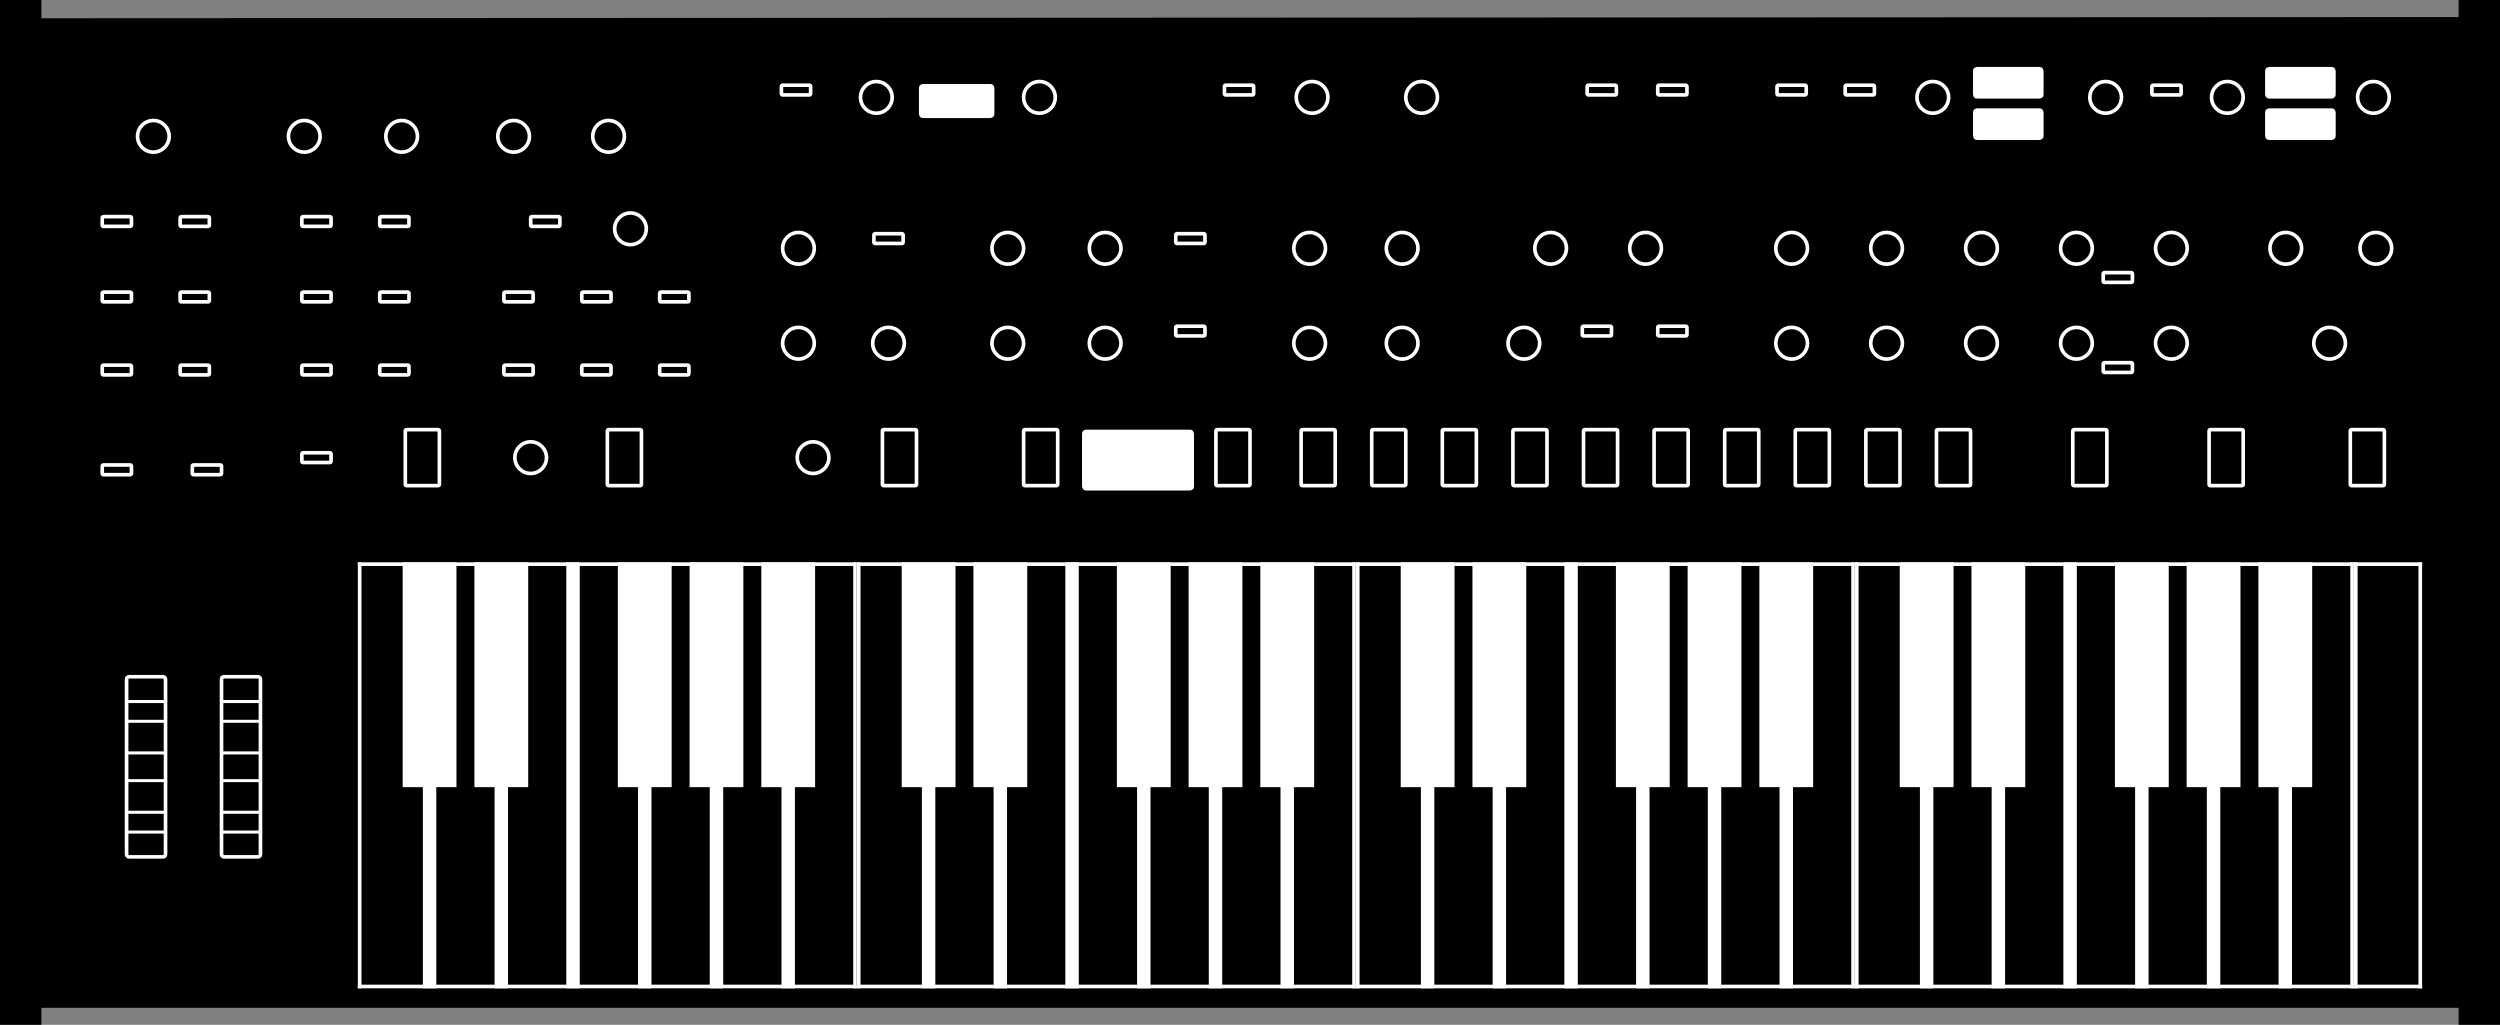
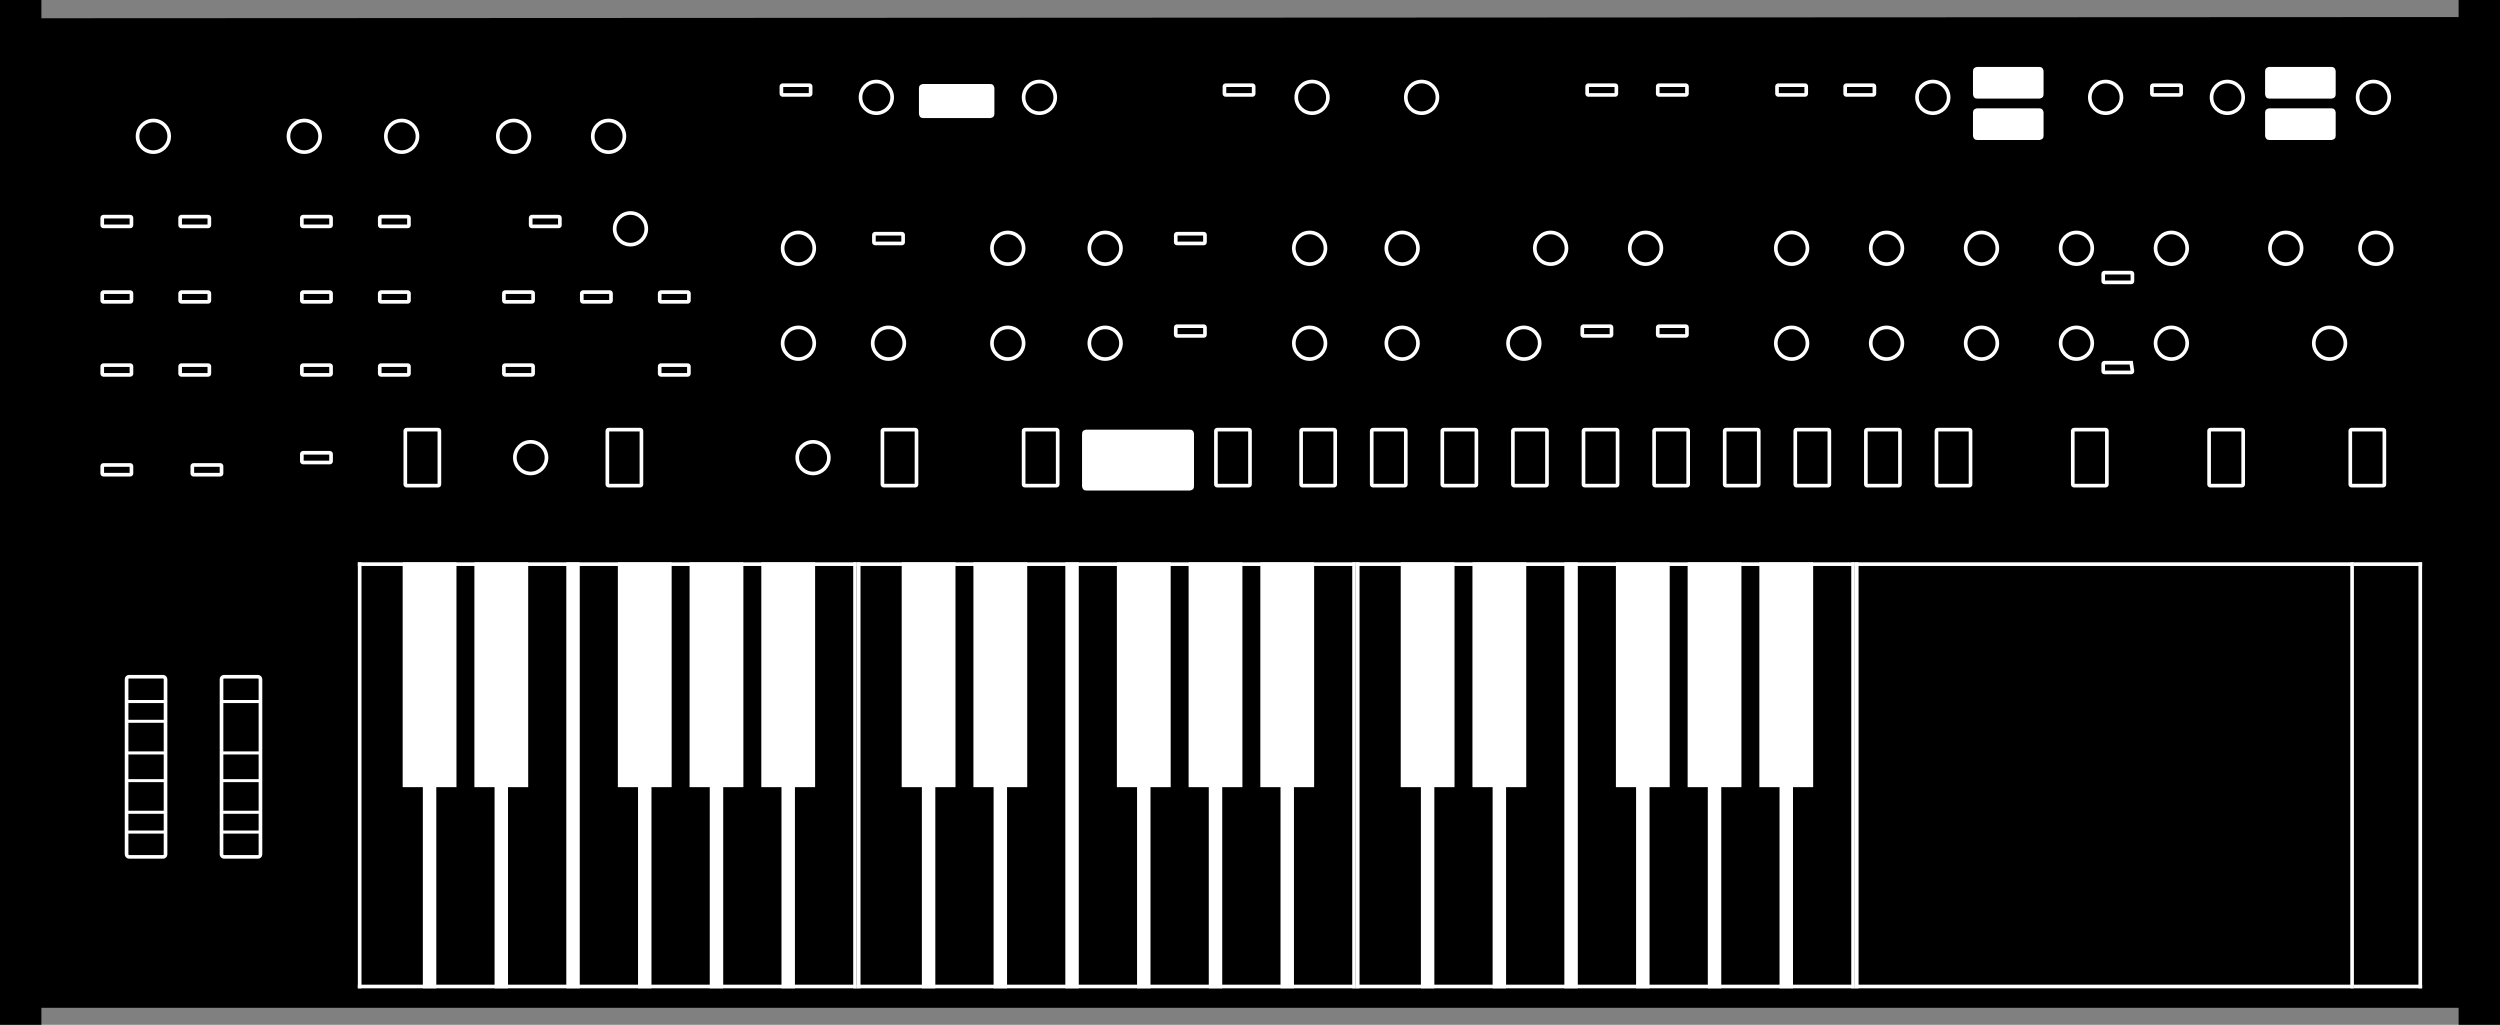
<svg xmlns="http://www.w3.org/2000/svg" xmlns:xlink="http://www.w3.org/1999/xlink" width="1027px" height="421px" viewBox="0 0 1027 421" version="1.1">
  <rect x="0" y="0" width="1027" height="421" fill="#808080" stroke="none" />
  <title>ob-6</title>
  <defs>
    <path d="M0,0 L205,0 L205,175 L0,175 L0,0 Z" id="path-1" />
    <path d="M0,0 L205,0 L205,175 L0,175 L0,0 Z" id="path-2" />
    <path d="M0,0 L205,0 L205,175 L0,175 L0,0 Z" id="path-3" />
    <path d="M0,0 L205,0 L205,175 L0,175 L0,0 Z" id="path-4" />
    <path d="M0,0 L28,0 L28,175 L0,175 L0,0 Z" id="path-5" />
  </defs>
  <g id="ob-6" stroke="none" fill="none">
    <path d="M1025,2 L1025,419 L1012,419 L1012,412 L15,412 L15,419 L2,419 L2,2 L15,2 L15,9.501 L1012,8.999 L1012,2 L1025,2 Z" id="Rectangle-2" stroke="#000000" stroke-width="4" fill="#000000" fill-rule="evenodd" />
    <circle id="Oval" stroke="#FFFFFF" stroke-width="1.5" fill="#000000" fill-rule="evenodd" cx="218" cy="188" r="6.5" />
    <circle id="Oval" stroke="#FFFFFF" stroke-width="1.5" fill="#000000" fill-rule="evenodd" cx="211" cy="56" r="6.5" />
    <circle id="Oval" stroke="#FFFFFF" stroke-width="1.5" fill="#000000" fill-rule="evenodd" cx="165" cy="56" r="6.5" />
    <circle id="Oval" stroke="#FFFFFF" stroke-width="1.5" fill="#000000" fill-rule="evenodd" cx="125" cy="56" r="6.5" />
    <circle id="Oval" stroke="#FFFFFF" stroke-width="1.5" fill="#000000" fill-rule="evenodd" cx="63" cy="56" r="6.5" />
    <circle id="Oval" stroke="#FFFFFF" stroke-width="1.5" fill="#000000" fill-rule="evenodd" cx="250" cy="56" r="6.5" />
    <circle id="Oval" stroke="#FFFFFF" stroke-width="1.5" fill="#000000" fill-rule="evenodd" cx="259" cy="94" r="6.5" />
    <circle id="Oval" stroke="#FFFFFF" stroke-width="1.5" fill="#000000" fill-rule="evenodd" cx="328" cy="102" r="6.5" />
    <circle id="Oval" stroke="#FFFFFF" stroke-width="1.5" fill="#000000" fill-rule="evenodd" cx="328" cy="141" r="6.5" />
    <circle id="Oval" stroke="#FFFFFF" stroke-width="1.5" fill="#000000" fill-rule="evenodd" cx="365" cy="141" r="6.5" />
    <circle id="Oval" stroke="#FFFFFF" stroke-width="1.5" fill="#000000" fill-rule="evenodd" cx="414" cy="141" r="6.5" />
    <circle id="Oval" stroke="#FFFFFF" stroke-width="1.5" fill="#000000" fill-rule="evenodd" cx="454" cy="141" r="6.5" />
    <circle id="Oval" stroke="#FFFFFF" stroke-width="1.5" fill="#000000" fill-rule="evenodd" cx="414" cy="102" r="6.5" />
    <circle id="Oval" stroke="#FFFFFF" stroke-width="1.5" fill="#000000" fill-rule="evenodd" cx="454" cy="102" r="6.5" />
    <circle id="Oval" stroke="#FFFFFF" stroke-width="1.5" fill="#000000" fill-rule="evenodd" cx="538" cy="102" r="6.5" />
    <circle id="Oval" stroke="#FFFFFF" stroke-width="1.5" fill="#000000" fill-rule="evenodd" cx="576" cy="102" r="6.5" />
    <circle id="Oval" stroke="#FFFFFF" stroke-width="1.5" fill="#000000" fill-rule="evenodd" cx="538" cy="141" r="6.5" />
    <circle id="Oval" stroke="#FFFFFF" stroke-width="1.5" fill="#000000" fill-rule="evenodd" cx="576" cy="141" r="6.5" />
    <circle id="Oval" stroke="#FFFFFF" stroke-width="1.5" fill="#000000" fill-rule="evenodd" cx="637" cy="102" r="6.5" />
    <circle id="Oval" stroke="#FFFFFF" stroke-width="1.5" fill="#000000" fill-rule="evenodd" cx="626" cy="141" r="6.5" />
    <path d="M124,92.5 L124,89.5 C124,89.224 124.224,89 124.5,89 L135.5,89 C135.776,89 136,89.224 136,89.5 L136,92.5 C136,92.776 135.776,93 135.5,93 L124.5,93 C124.224,93 124,92.776 124,92.5 Z" id="Path" stroke="#FFFFFF" stroke-width="1.5" fill="#000000" fill-rule="evenodd" stroke-linecap="round" />
    <path d="M156,92.5 L156,89.5 C156,89.224 156.224,89 156.5,89 L167.5,89 C167.776,89 168,89.224 168,89.5 L168,92.5 C168,92.776 167.776,93 167.5,93 L156.5,93 C156.224,93 156,92.776 156,92.5 Z" id="Path" stroke="#FFFFFF" stroke-width="1.5" fill="#000000" fill-rule="evenodd" stroke-linecap="round" />
    <path d="M156,123.5 L156,120.5 C156,120.224 156.224,120 156.5,120 L167.5,120 C167.776,120 168,120.224 168,120.5 L168,123.5 C168,123.776 167.776,124 167.5,124 L156.5,124 C156.224,124 156,123.776 156,123.5 Z" id="Path" stroke="#FFFFFF" stroke-width="1.5" fill="#000000" fill-rule="evenodd" stroke-linecap="round" />
    <path d="M124,123.5 L124,120.5 C124,120.224 124.224,120 124.5,120 L135.5,120 C135.776,120 136,120.224 136,120.5 L136,123.5 C136,123.776 135.776,124 135.5,124 L124.5,124 C124.224,124 124,123.776 124,123.5 Z" id="Path" stroke="#FFFFFF" stroke-width="1.5" fill="#000000" fill-rule="evenodd" stroke-linecap="round" />
    <path d="M156,153.5 L156,150.5 C156,150.224 156.224,150 156.5,150 L167.5,150 C167.776,150 168,150.224 168,150.5 L168,153.5 C168,153.776 167.776,154 167.5,154 L156.5,154 C156.224,154 156,153.776 156,153.5 Z" id="Path" stroke="#FFFFFF" stroke-width="1.5" fill="#000000" fill-rule="evenodd" stroke-linecap="round" />
    <path d="M124,153.5 L124,150.5 C124,150.224 124.224,150 124.5,150 L135.5,150 C135.776,150 136,150.224 136,150.5 L136,153.5 C136,153.776 135.776,154 135.5,154 L124.5,154 C124.224,154 124,153.776 124,153.5 Z" id="Path" stroke="#FFFFFF" stroke-width="1.5" fill="#000000" fill-rule="evenodd" stroke-linecap="round" />
    <path d="M239,123.5 L239,120.5 C239,120.224 239.224,120 239.5,120 L250.5,120 C250.776,120 251,120.224 251,120.5 L251,123.5 C251,123.776 250.776,124 250.5,124 L239.5,124 C239.224,124 239,123.776 239,123.5 Z" id="Path" stroke="#FFFFFF" stroke-width="1.5" fill="#000000" fill-rule="evenodd" stroke-linecap="round" />
    <path d="M207,123.5 L207,120.5 C207,120.224 207.224,120 207.5,120 L218.5,120 C218.776,120 219,120.224 219,120.5 L219,123.5 C219,123.776 218.776,124 218.5,124 L207.5,124 C207.224,124 207,123.776 207,123.5 Z" id="Path" stroke="#FFFFFF" stroke-width="1.5" fill="#000000" fill-rule="evenodd" stroke-linecap="round" />
    <path d="M218,92.5 L218,89.5 C218,89.224 218.224,89 218.5,89 L229.5,89 C229.776,89 230,89.224 230,89.5 L230,92.5 C230,92.776 229.776,93 229.5,93 L218.5,93 C218.224,93 218,92.776 218,92.5 Z" id="Path" stroke="#FFFFFF" stroke-width="1.5" fill="#000000" fill-rule="evenodd" stroke-linecap="round" />
-     <path d="M239,153.5 L239,150.5 C239,150.224 239.224,150 239.5,150 L250.5,150 C250.776,150 251,150.224 251,150.5 L251,153.5 C251,153.776 250.776,154 250.5,154 L239.5,154 C239.224,154 239,153.776 239,153.5 Z" id="Path" stroke="#FFFFFF" stroke-width="1.5" fill="#000000" fill-rule="evenodd" stroke-linecap="round" />
    <path d="M271,123.5 L271,120.5 C271,120.224 271.224,120 271.5,120 L282.5,120 C282.776,120 283,120.224 283,120.5 L283,123.5 C283,123.776 282.776,124 282.5,124 L271.5,124 C271.224,124 271,123.776 271,123.5 Z" id="Path" stroke="#FFFFFF" stroke-width="1.5" fill="#000000" fill-rule="evenodd" stroke-linecap="round" />
    <path d="M359,99.5 L359,96.5 C359,96.224 359.224,96 359.5,96 L370.5,96 C370.776,96 371,96.224 371,96.5 L371,99.5 C371,99.776 370.776,100 370.5,100 L359.5,100 C359.224,100 359,99.776 359,99.5 Z" id="Path" stroke="#FFFFFF" stroke-width="1.5" fill="#000000" fill-rule="evenodd" stroke-linecap="round" />
    <path d="M483,99.5 L483,96.5 C483,96.224 483.224,96 483.5,96 L494.5,96 C494.776,96 495,96.224 495,96.5 L495,99.5 C495,99.776 494.776,100 494.5,100 L483.5,100 C483.224,100 483,99.776 483,99.5 Z" id="Path" stroke="#FFFFFF" stroke-width="1.5" fill="#000000" fill-rule="evenodd" stroke-linecap="round" />
    <path d="M503,38.5 L503,35.5 C503,35.224 503.224,35 503.5,35 L514.5,35 C514.776,35 515,35.224 515,35.5 L515,38.5 C515,38.776 514.776,39 514.5,39 L503.5,39 C503.224,39 503,38.776 503,38.5 Z" id="Path" stroke="#FFFFFF" stroke-width="1.5" fill="#000000" fill-rule="evenodd" stroke-linecap="round" />
    <path d="M652,38.5 L652,35.5 C652,35.224 652.224,35 652.5,35 L663.5,35 C663.776,35 664,35.224 664,35.5 L664,38.5 C664,38.776 663.776,39 663.5,39 L652.5,39 C652.224,39 652,38.776 652,38.5 Z" id="Path" stroke="#FFFFFF" stroke-width="1.5" fill="#000000" fill-rule="evenodd" stroke-linecap="round" />
    <path d="M681,38.5 L681,35.5 C681,35.224 681.224,35 681.5,35 L692.5,35 C692.776,35 693,35.224 693,35.5 L693,38.5 C693,38.776 692.776,39 692.5,39 L681.5,39 C681.224,39 681,38.776 681,38.5 Z" id="Path" stroke="#FFFFFF" stroke-width="1.5" fill="#000000" fill-rule="evenodd" stroke-linecap="round" />
    <path d="M730,38.5 L730,35.5 C730,35.224 730.224,35 730.5,35 L741.5,35 C741.776,35 742,35.224 742,35.5 L742,38.5 C742,38.776 741.776,39 741.5,39 L730.5,39 C730.224,39 730,38.776 730,38.5 Z" id="Path" stroke="#FFFFFF" stroke-width="1.5" fill="#000000" fill-rule="evenodd" stroke-linecap="round" />
    <path d="M758,38.5 L758,35.5 C758,35.224 758.224,35 758.5,35 L769.5,35 C769.776,35 770,35.224 770,35.5 L770,38.5 C770,38.776 769.776,39 769.5,39 L758.5,39 C758.224,39 758,38.776 758,38.5 Z" id="Path" stroke="#FFFFFF" stroke-width="1.5" fill="#000000" fill-rule="evenodd" stroke-linecap="round" />
    <path d="M884,38.5 L884,35.5 C884,35.224 884.224,35 884.5,35 L895.5,35 C895.776,35 896,35.224 896,35.5 L896,38.5 C896,38.776 895.776,39 895.5,39 L884.5,39 C884.224,39 884,38.776 884,38.5 Z" id="Path" stroke="#FFFFFF" stroke-width="1.5" fill="#000000" fill-rule="evenodd" stroke-linecap="round" />
    <path d="M864,115.5 L864,112.5 C864,112.224 864.224,112 864.5,112 L875.5,112 C875.776,112 876,112.224 876,112.5 L876,115.5 C876,115.776 875.776,116 875.5,116 L864.5,116 C864.224,116 864,115.776 864,115.5 Z" id="Path" stroke="#FFFFFF" stroke-width="1.5" fill="#000000" fill-rule="evenodd" stroke-linecap="round" />
-     <path d="M864,152.5 L864,149.5 C864,149.224 864.224,149 864.5,149 L875.5,149 C875.776,149 876,149.224 876,149.5 L876,152.5 C876,152.776 875.776,153 875.5,153 L864.5,153 C864.224,153 864,152.776 864,152.5 Z" id="Path" stroke="#FFFFFF" stroke-width="1.5" fill="#000000" fill-rule="evenodd" stroke-linecap="round" />
+     <path d="M864,152.5 L864,149.5 C864,149.224 864.224,149 864.5,149 L875.5,149 L876,152.5 C876,152.776 875.776,153 875.5,153 L864.5,153 C864.224,153 864,152.776 864,152.5 Z" id="Path" stroke="#FFFFFF" stroke-width="1.5" fill="#000000" fill-rule="evenodd" stroke-linecap="round" />
    <path d="M681,137.5 L681,134.5 C681,134.224 681.224,134 681.5,134 L692.5,134 C692.776,134 693,134.224 693,134.5 L693,137.5 C693,137.776 692.776,138 692.5,138 L681.5,138 C681.224,138 681,137.776 681,137.5 Z" id="Path" stroke="#FFFFFF" stroke-width="1.5" fill="#000000" fill-rule="evenodd" stroke-linecap="round" />
    <path d="M650,137.5 L650,134.5 C650,134.224 650.224,134 650.5,134 L661.5,134 C661.776,134 662,134.224 662,134.5 L662,137.5 C662,137.776 661.776,138 661.5,138 L650.5,138 C650.224,138 650,137.776 650,137.5 Z" id="Path" stroke="#FFFFFF" stroke-width="1.5" fill="#000000" fill-rule="evenodd" stroke-linecap="round" />
    <path d="M483,137.5 L483,134.5 C483,134.224 483.224,134 483.5,134 L494.5,134 C494.776,134 495,134.224 495,134.5 L495,137.5 C495,137.776 494.776,138 494.5,138 L483.5,138 C483.224,138 483,137.776 483,137.5 Z" id="Path" stroke="#FFFFFF" stroke-width="1.5" fill="#000000" fill-rule="evenodd" stroke-linecap="round" />
    <path d="M321,38.5 L321,35.5 C321,35.224 321.224,35 321.5,35 L332.5,35 C332.776,35 333,35.224 333,35.5 L333,38.5 C333,38.776 332.776,39 332.5,39 L321.5,39 C321.224,39 321,38.776 321,38.5 Z" id="Path" stroke="#FFFFFF" stroke-width="1.5" fill="#000000" fill-rule="evenodd" stroke-linecap="round" />
    <rect id="Rectangle" stroke="#FFFFFF" stroke-width="3" fill="#FFFFFF" fill-rule="evenodd" x="379" y="36" width="28" height="11" rx="0.1" />
    <path d="M271,153.5 L271,150.5 C271,150.224 271.224,150 271.5,150 L282.5,150 C282.776,150 283,150.224 283,150.5 L283,153.5 C283,153.776 282.776,154 282.5,154 L271.5,154 C271.224,154 271,153.776 271,153.5 Z" id="Path" stroke="#FFFFFF" stroke-width="1.5" fill="#000000" fill-rule="evenodd" stroke-linecap="round" />
    <path d="M207,153.5 L207,150.5 C207,150.224 207.224,150 207.5,150 L218.5,150 C218.776,150 219,150.224 219,150.5 L219,153.5 C219,153.776 218.776,154 218.5,154 L207.5,154 C207.224,154 207,153.776 207,153.5 Z" id="Path" stroke="#FFFFFF" stroke-width="1.5" fill="#000000" fill-rule="evenodd" stroke-linecap="round" />
    <path d="M124,189.5 L124,186.5 C124,186.224 124.224,186 124.5,186 L135.5,186 C135.776,186 136,186.224 136,186.5 L136,189.5 C136,189.776 135.776,190 135.5,190 L124.5,190 C124.224,190 124,189.776 124,189.5 Z" id="Path" stroke="#FFFFFF" stroke-width="1.5" fill="#000000" fill-rule="evenodd" stroke-linecap="round" />
    <path d="M42,92.5 L42,89.5 C42,89.224 42.224,89 42.5,89 L53.5,89 C53.776,89 54,89.224 54,89.5 L54,92.5 C54,92.776 53.776,93 53.5,93 L42.5,93 C42.224,93 42,92.776 42,92.5 Z" id="Path" stroke="#FFFFFF" stroke-width="1.5" fill="#000000" fill-rule="evenodd" stroke-linecap="round" />
    <path d="M74,92.5 L74,89.5 C74,89.224 74.224,89 74.5,89 L85.5,89 C85.776,89 86,89.224 86,89.5 L86,92.5 C86,92.776 85.776,93 85.5,93 L74.5,93 C74.224,93 74,92.776 74,92.5 Z" id="Path" stroke="#FFFFFF" stroke-width="1.5" fill="#000000" fill-rule="evenodd" stroke-linecap="round" />
    <path d="M74,123.5 L74,120.5 C74,120.224 74.224,120 74.5,120 L85.5,120 C85.776,120 86,120.224 86,120.5 L86,123.5 C86,123.776 85.776,124 85.5,124 L74.5,124 C74.224,124 74,123.776 74,123.5 Z" id="Path" stroke="#FFFFFF" stroke-width="1.5" fill="#000000" fill-rule="evenodd" stroke-linecap="round" />
    <path d="M42,123.5 L42,120.5 C42,120.224 42.224,120 42.5,120 L53.5,120 C53.776,120 54,120.224 54,120.5 L54,123.5 C54,123.776 53.776,124 53.5,124 L42.5,124 C42.224,124 42,123.776 42,123.5 Z" id="Path" stroke="#FFFFFF" stroke-width="1.5" fill="#000000" fill-rule="evenodd" stroke-linecap="round" />
    <path d="M74,153.5 L74,150.5 C74,150.224 74.224,150 74.5,150 L85.5,150 C85.776,150 86,150.224 86,150.5 L86,153.5 C86,153.776 85.776,154 85.5,154 L74.5,154 C74.224,154 74,153.776 74,153.5 Z" id="Path" stroke="#FFFFFF" stroke-width="1.5" fill="#000000" fill-rule="evenodd" stroke-linecap="round" />
    <path d="M42,153.5 L42,150.5 C42,150.224 42.224,150 42.5,150 L53.5,150 C53.776,150 54,150.224 54,150.5 L54,153.5 C54,153.776 53.776,154 53.5,154 L42.5,154 C42.224,154 42,153.776 42,153.5 Z" id="Path" stroke="#FFFFFF" stroke-width="1.5" fill="#000000" fill-rule="evenodd" stroke-linecap="round" />
    <path d="M79,194.5 L79,191.5 C79,191.224 79.224,191 79.5,191 L90.5,191 C90.776,191 91,191.224 91,191.5 L91,194.5 C91,194.776 90.776,195 90.5,195 L79.5,195 C79.224,195 79,194.776 79,194.5 Z" id="Path" stroke="#FFFFFF" stroke-width="1.5" fill="#000000" fill-rule="evenodd" stroke-linecap="round" />
    <path d="M42,194.5 L42,191.5 C42,191.224 42.224,191 42.5,191 L53.5,191 C53.776,191 54,191.224 54,191.5 L54,194.5 C54,194.776 53.776,195 53.5,195 L42.5,195 C42.224,195 42,194.776 42,194.5 Z" id="Path" stroke="#FFFFFF" stroke-width="1.5" fill="#000000" fill-rule="evenodd" stroke-linecap="round" />
    <circle id="Oval" stroke="#FFFFFF" stroke-width="1.5" fill="#000000" fill-rule="evenodd" cx="676" cy="102" r="6.5" />
    <circle id="Oval" stroke="#FFFFFF" stroke-width="1.5" fill="#000000" fill-rule="evenodd" cx="736" cy="102" r="6.5" />
    <circle id="Oval" stroke="#FFFFFF" stroke-width="1.5" fill="#000000" fill-rule="evenodd" cx="775" cy="102" r="6.5" />
    <circle id="Oval" stroke="#FFFFFF" stroke-width="1.5" fill="#000000" fill-rule="evenodd" cx="814" cy="102" r="6.5" />
    <circle id="Oval" stroke="#FFFFFF" stroke-width="1.5" fill="#000000" fill-rule="evenodd" cx="853" cy="102" r="6.5" />
    <circle id="Oval" stroke="#FFFFFF" stroke-width="1.5" fill="#000000" fill-rule="evenodd" cx="892" cy="102" r="6.5" />
    <circle id="Oval" stroke="#FFFFFF" stroke-width="1.5" fill="#000000" fill-rule="evenodd" cx="736" cy="141" r="6.5" />
    <circle id="Oval" stroke="#FFFFFF" stroke-width="1.5" fill="#000000" fill-rule="evenodd" cx="775" cy="141" r="6.5" />
    <circle id="Oval" stroke="#FFFFFF" stroke-width="1.5" fill="#000000" fill-rule="evenodd" cx="814" cy="141" r="6.5" />
    <circle id="Oval" stroke="#FFFFFF" stroke-width="1.5" fill="#000000" fill-rule="evenodd" cx="853" cy="141" r="6.5" />
    <circle id="Oval" stroke="#FFFFFF" stroke-width="1.5" fill="#000000" fill-rule="evenodd" cx="892" cy="141" r="6.5" />
    <circle id="Oval" stroke="#FFFFFF" stroke-width="1.5" fill="#000000" fill-rule="evenodd" cx="939" cy="102" r="6.5" />
    <circle id="Oval" stroke="#FFFFFF" stroke-width="1.5" fill="#000000" fill-rule="evenodd" cx="976" cy="102" r="6.5" />
    <circle id="Oval" stroke="#FFFFFF" stroke-width="1.5" fill="#000000" fill-rule="evenodd" cx="957" cy="141" r="6.5" />
    <rect id="Rectangle-2" stroke="#FFFFFF" stroke-width="1.5" fill="#000000" fill-rule="evenodd" stroke-linecap="round" x="52" y="278" width="16" height="74" rx="1" />
    <line x1="52" y1="288.187" x2="68" y2="288.187" id="Line-Copy-3" stroke="#FFFFFF" stroke-width="1.25" stroke-linecap="round" transform="translate(60, 288.187) scale(1, -1) translate(-60, -288.187)" />
    <line x1="52" y1="341.812" x2="68" y2="341.812" id="Line-Copy-8" stroke="#FFFFFF" stroke-width="1.25" stroke-linecap="round" transform="translate(60, 341.812) scale(1, -1) translate(-60, -341.812)" />
    <line x1="52" y1="296.312" x2="68" y2="296.312" id="Line-Copy-4" stroke="#FFFFFF" stroke-width="1.25" stroke-linecap="round" transform="translate(60, 296.312) scale(1, -1) translate(-60, -296.312)" />
    <line x1="52" y1="333.687" x2="68" y2="333.687" id="Line-Copy-7" stroke="#FFFFFF" stroke-width="1.25" stroke-linecap="round" transform="translate(60, 333.687) scale(1, -1) translate(-60, -333.687)" />
    <line x1="52" y1="309.312" x2="68" y2="309.312" id="Line-Copy-5" stroke="#FFFFFF" stroke-width="1.25" stroke-linecap="round" transform="translate(60, 309.312) scale(1, -1) translate(-60, -309.312)" />
    <line x1="52" y1="320.687" x2="68" y2="320.687" id="Line-Copy-6" stroke="#FFFFFF" stroke-width="1.25" stroke-linecap="round" transform="translate(60, 320.687) scale(1, -1) translate(-60, -320.687)" />
    <rect id="Rectangle-2" stroke="#FFFFFF" stroke-width="1.5" fill="#000000" fill-rule="evenodd" stroke-linecap="round" x="91" y="278" width="16" height="74" rx="1" />
    <line x1="91" y1="288.187" x2="107" y2="288.187" id="Line-Copy-3" stroke="#FFFFFF" stroke-width="1.25" stroke-linecap="round" transform="translate(99, 288.187) scale(1, -1) translate(-99, -288.187)" />
    <line x1="91" y1="341.812" x2="107" y2="341.812" id="Line-Copy-8" stroke="#FFFFFF" stroke-width="1.25" stroke-linecap="round" transform="translate(99, 341.812) scale(1, -1) translate(-99, -341.812)" />
-     <line x1="91" y1="296.312" x2="107" y2="296.312" id="Line-Copy-4" stroke="#FFFFFF" stroke-width="1.25" stroke-linecap="round" transform="translate(99, 296.312) scale(1, -1) translate(-99, -296.312)" />
    <line x1="91" y1="333.687" x2="107" y2="333.687" id="Line-Copy-7" stroke="#FFFFFF" stroke-width="1.25" stroke-linecap="round" transform="translate(99, 333.687) scale(1, -1) translate(-99, -333.687)" />
    <line x1="91" y1="309.312" x2="107" y2="309.312" id="Line-Copy-5" stroke="#FFFFFF" stroke-width="1.25" stroke-linecap="round" transform="translate(99, 309.312) scale(1, -1) translate(-99, -309.312)" />
    <line x1="91" y1="320.687" x2="107" y2="320.687" id="Line-Copy-6" stroke="#FFFFFF" stroke-width="1.25" stroke-linecap="round" transform="translate(99, 320.687) scale(1, -1) translate(-99, -320.687)" />
    <circle id="Oval" stroke="#FFFFFF" stroke-width="1.5" fill="#000000" fill-rule="evenodd" cx="360" cy="40" r="6.5" />
    <circle id="Oval" stroke="#FFFFFF" stroke-width="1.5" fill="#000000" fill-rule="evenodd" cx="427" cy="40" r="6.5" />
    <circle id="Oval" stroke="#FFFFFF" stroke-width="1.5" fill="#000000" fill-rule="evenodd" cx="539" cy="40" r="6.5" />
    <circle id="Oval" stroke="#FFFFFF" stroke-width="1.5" fill="#000000" fill-rule="evenodd" cx="584" cy="40" r="6.5" />
    <circle id="Oval" stroke="#FFFFFF" stroke-width="1.5" fill="#000000" fill-rule="evenodd" cx="794" cy="40" r="6.5" />
    <circle id="Oval" stroke="#FFFFFF" stroke-width="1.5" fill="#000000" fill-rule="evenodd" cx="865" cy="40" r="6.5" />
    <circle id="Oval" stroke="#FFFFFF" stroke-width="1.5" fill="#000000" fill-rule="evenodd" cx="915" cy="40" r="6.5" />
    <circle id="Oval" stroke="#FFFFFF" stroke-width="1.5" fill="#000000" fill-rule="evenodd" cx="975" cy="40" r="6.5" />
    <circle id="Oval" stroke="#FFFFFF" stroke-width="1.5" fill="#000000" fill-rule="evenodd" cx="334" cy="188" r="6.5" />
    <path d="M362.5,199 L362.5,177 C362.5,176.724 362.724,176.5 363,176.5 L376,176.5 C376.276,176.5 376.5,176.724 376.5,177 L376.5,199 C376.5,199.276 376.276,199.5 376,199.5 L363,199.5 C362.724,199.5 362.5,199.276 362.5,199 Z" id="Path" stroke="#FFFFFF" stroke-width="1.5" fill="#000000" fill-rule="evenodd" stroke-linecap="round" />
    <path d="M166.5,199 L166.5,177 C166.5,176.724 166.724,176.5 167,176.5 L180,176.5 C180.276,176.5 180.5,176.724 180.5,177 L180.5,199 C180.5,199.276 180.276,199.5 180,199.5 L167,199.5 C166.724,199.5 166.5,199.276 166.5,199 Z" id="Path" stroke="#FFFFFF" stroke-width="1.5" fill="#000000" fill-rule="evenodd" stroke-linecap="round" />
    <path d="M249.5,199 L249.5,177 C249.5,176.724 249.724,176.5 250,176.5 L263,176.5 C263.276,176.5 263.5,176.724 263.5,177 L263.5,199 C263.5,199.276 263.276,199.5 263,199.5 L250,199.5 C249.724,199.5 249.5,199.276 249.5,199 Z" id="Path" stroke="#FFFFFF" stroke-width="1.5" fill="#000000" fill-rule="evenodd" stroke-linecap="round" />
    <path d="M420.5,199 L420.5,177 C420.5,176.724 420.724,176.5 421,176.5 L434,176.5 C434.276,176.5 434.5,176.724 434.5,177 L434.5,199 C434.5,199.276 434.276,199.5 434,199.5 L421,199.5 C420.724,199.5 420.5,199.276 420.5,199 Z" id="Path" stroke="#FFFFFF" stroke-width="1.5" fill="#000000" fill-rule="evenodd" stroke-linecap="round" />
    <path d="M499.5,199 L499.5,177 C499.5,176.724 499.724,176.5 500,176.5 L513,176.5 C513.276,176.5 513.5,176.724 513.5,177 L513.5,199 C513.5,199.276 513.276,199.5 513,199.5 L500,199.5 C499.724,199.5 499.5,199.276 499.5,199 Z" id="Path" stroke="#FFFFFF" stroke-width="1.5" fill="#000000" fill-rule="evenodd" stroke-linecap="round" />
    <path d="M795.5,199 L795.5,177 C795.5,176.724 795.724,176.5 796,176.5 L809,176.5 C809.276,176.5 809.5,176.724 809.5,177 L809.5,199 C809.5,199.276 809.276,199.5 809,199.5 L796,199.5 C795.724,199.5 795.5,199.276 795.5,199 Z" id="Path" stroke="#FFFFFF" stroke-width="1.5" fill="#000000" fill-rule="evenodd" stroke-linecap="round" />
    <path d="M851.5,199 L851.5,177 C851.5,176.724 851.724,176.5 852,176.5 L865,176.5 C865.276,176.5 865.5,176.724 865.5,177 L865.5,199 C865.5,199.276 865.276,199.5 865,199.5 L852,199.5 C851.724,199.5 851.5,199.276 851.5,199 Z" id="Path" stroke="#FFFFFF" stroke-width="1.5" fill="#000000" fill-rule="evenodd" stroke-linecap="round" />
    <path d="M907.5,199 L907.5,177 C907.5,176.724 907.724,176.5 908,176.5 L921,176.5 C921.276,176.5 921.5,176.724 921.5,177 L921.5,199 C921.5,199.276 921.276,199.5 921,199.5 L908,199.5 C907.724,199.5 907.5,199.276 907.5,199 Z" id="Path" stroke="#FFFFFF" stroke-width="1.5" fill="#000000" fill-rule="evenodd" stroke-linecap="round" />
    <path d="M965.5,199 L965.5,177 C965.5,176.724 965.724,176.5 966,176.5 L979,176.5 C979.276,176.5 979.5,176.724 979.5,177 L979.5,199 C979.5,199.276 979.276,199.5 979,199.5 L966,199.5 C965.724,199.5 965.5,199.276 965.5,199 Z" id="Path" stroke="#FFFFFF" stroke-width="1.5" fill="#000000" fill-rule="evenodd" stroke-linecap="round" />
    <path d="M766.5,199 L766.5,177 C766.5,176.724 766.724,176.5 767,176.5 L780,176.5 C780.276,176.5 780.5,176.724 780.5,177 L780.5,199 C780.5,199.276 780.276,199.5 780,199.5 L767,199.5 C766.724,199.5 766.5,199.276 766.5,199 Z" id="Path" stroke="#FFFFFF" stroke-width="1.5" fill="#000000" fill-rule="evenodd" stroke-linecap="round" />
    <path d="M737.5,199 L737.5,177 C737.5,176.724 737.724,176.5 738,176.5 L751,176.5 C751.276,176.5 751.5,176.724 751.5,177 L751.5,199 C751.5,199.276 751.276,199.5 751,199.5 L738,199.5 C737.724,199.5 737.5,199.276 737.5,199 Z" id="Path" stroke="#FFFFFF" stroke-width="1.5" fill="#000000" fill-rule="evenodd" stroke-linecap="round" />
    <path d="M708.5,199 L708.5,177 C708.5,176.724 708.724,176.5 709,176.5 L722,176.5 C722.276,176.5 722.5,176.724 722.5,177 L722.5,199 C722.5,199.276 722.276,199.5 722,199.5 L709,199.5 C708.724,199.5 708.5,199.276 708.5,199 Z" id="Path" stroke="#FFFFFF" stroke-width="1.5" fill="#000000" fill-rule="evenodd" stroke-linecap="round" />
    <path d="M679.5,199 L679.5,177 C679.5,176.724 679.724,176.5 680,176.5 L693,176.5 C693.276,176.5 693.5,176.724 693.5,177 L693.5,199 C693.5,199.276 693.276,199.5 693,199.5 L680,199.5 C679.724,199.5 679.5,199.276 679.5,199 Z" id="Path" stroke="#FFFFFF" stroke-width="1.5" fill="#000000" fill-rule="evenodd" stroke-linecap="round" />
    <path d="M650.5,199 L650.5,177 C650.5,176.724 650.724,176.5 651,176.5 L664,176.5 C664.276,176.5 664.5,176.724 664.5,177 L664.5,199 C664.5,199.276 664.276,199.5 664,199.5 L651,199.5 C650.724,199.5 650.5,199.276 650.5,199 Z" id="Path" stroke="#FFFFFF" stroke-width="1.5" fill="#000000" fill-rule="evenodd" stroke-linecap="round" />
    <path d="M621.5,199 L621.5,177 C621.5,176.724 621.724,176.5 622,176.5 L635,176.5 C635.276,176.5 635.5,176.724 635.5,177 L635.5,199 C635.5,199.276 635.276,199.5 635,199.5 L622,199.5 C621.724,199.5 621.5,199.276 621.5,199 Z" id="Path" stroke="#FFFFFF" stroke-width="1.5" fill="#000000" fill-rule="evenodd" stroke-linecap="round" />
    <path d="M592.5,199 L592.5,177 C592.5,176.724 592.724,176.5 593,176.5 L606,176.5 C606.276,176.5 606.5,176.724 606.5,177 L606.5,199 C606.5,199.276 606.276,199.5 606,199.5 L593,199.5 C592.724,199.5 592.5,199.276 592.5,199 Z" id="Path" stroke="#FFFFFF" stroke-width="1.5" fill="#000000" fill-rule="evenodd" stroke-linecap="round" />
    <path d="M563.5,199 L563.5,177 C563.5,176.724 563.724,176.5 564,176.5 L577,176.5 C577.276,176.5 577.5,176.724 577.5,177 L577.5,199 C577.5,199.276 577.276,199.5 577,199.5 L564,199.5 C563.724,199.5 563.5,199.276 563.5,199 Z" id="Path" stroke="#FFFFFF" stroke-width="1.5" fill="#000000" fill-rule="evenodd" stroke-linecap="round" />
    <path d="M534.5,199 L534.5,177 C534.5,176.724 534.724,176.5 535,176.5 L548,176.5 C548.276,176.5 548.5,176.724 548.5,177 L548.5,199 C548.5,199.276 548.276,199.5 548,199.5 L535,199.5 C534.724,199.5 534.5,199.276 534.5,199 Z" id="Path" stroke="#FFFFFF" stroke-width="1.5" fill="#000000" fill-rule="evenodd" stroke-linecap="round" />
    <rect id="Rectangle" stroke="#FFFFFF" stroke-width="3" fill="#FFFFFF" fill-rule="evenodd" x="446" y="178" width="43" height="22" rx="0.1" />
    <rect id="Rectangle" stroke="#FFFFFF" stroke-width="3" fill="#FFFFFF" fill-rule="evenodd" x="812" y="29" width="26" height="10" rx="0.1" />
    <rect id="Rectangle" stroke="#FFFFFF" stroke-width="3" fill="#FFFFFF" fill-rule="evenodd" x="812" y="46" width="26" height="10" rx="0.1" />
    <rect id="Rectangle" stroke="#FFFFFF" stroke-width="3" fill="#FFFFFF" fill-rule="evenodd" x="932" y="29" width="26" height="10" rx="0.1" />
    <rect id="Rectangle" stroke="#FFFFFF" stroke-width="3" fill="#FFFFFF" fill-rule="evenodd" x="932" y="46" width="26" height="10" rx="0.1" />
    <g id="Group" stroke-width="1" fill-rule="evenodd" transform="translate(147, 231)">
      <g id="Keyboard-octave-2" xlink:href="#path-1">
        <use fill="#000000" fill-rule="evenodd" xlink:href="#path-1" />
        <path d="M187.846,0 L187.846,92.361 L179.559,92.361 L179.559,175 L174.034,175 L174.034,92.361 L165.747,92.361 L165.747,0 L187.846,0 Z M158.38,0 L158.38,92.361 L150.093,92.361 L150.093,175 L144.568,175 L144.568,92.361 L136.281,92.361 L136.281,0 L158.38,0 Z M128.914,0 L128.914,92.361 L120.627,92.361 L120.627,175 L115.102,175 L115.102,92.361 L106.814,92.361 L106.814,0 L128.914,0 Z M91.161,0 L91.161,175 L85.636,175 L85.636,0 L91.161,0 Z M69.982,0 L69.982,92.361 L61.695,92.361 L61.695,175 L56.17,175 L56.17,92.361 L47.882,92.361 L47.882,0 L69.982,0 Z M40.516,0 L40.516,92.361 L32.229,92.361 L32.229,175 L26.704,175 L26.704,92.361 L18.416,92.361 L18.416,0 L40.516,0 Z" id="Combined-Shape" fill="#FFFFFF" fill-rule="nonzero" />
        <rect id="Rectangle" fill="#FFFFFF" fill-rule="evenodd" x="0" y="0" width="1.5" height="175" />
        <rect id="Rectangle-Copy" fill="#FFFFFF" fill-rule="evenodd" x="0" y="0" width="205" height="1.5" />
        <rect id="Rectangle-Copy-2" fill="#FFFFFF" fill-rule="evenodd" x="0" y="173.5" width="205" height="1.5" />
        <rect id="Rectangle-Copy" fill="#FFFFFF" fill-rule="evenodd" x="203.5" y="0" width="1.5" height="175" />
      </g>
      <g id="Keyboard-octave-2" transform="translate(205, 0)" xlink:href="#path-2">
        <use fill="#000000" fill-rule="evenodd" xlink:href="#path-2" />
        <path d="M187.846,0 L187.846,92.361 L179.559,92.361 L179.559,175 L174.034,175 L174.034,92.361 L165.747,92.361 L165.747,0 L187.846,0 Z M158.38,0 L158.38,92.361 L150.093,92.361 L150.093,175 L144.568,175 L144.568,92.361 L136.281,92.361 L136.281,0 L158.38,0 Z M128.914,0 L128.914,92.361 L120.627,92.361 L120.627,175 L115.102,175 L115.102,92.361 L106.814,92.361 L106.814,0 L128.914,0 Z M91.161,0 L91.161,175 L85.636,175 L85.636,0 L91.161,0 Z M69.982,0 L69.982,92.361 L61.695,92.361 L61.695,175 L56.17,175 L56.17,92.361 L47.882,92.361 L47.882,0 L69.982,0 Z M40.516,0 L40.516,92.361 L32.229,92.361 L32.229,175 L26.704,175 L26.704,92.361 L18.416,92.361 L18.416,0 L40.516,0 Z" id="Combined-Shape" fill="#FFFFFF" fill-rule="nonzero" />
        <rect id="Rectangle" fill="#FFFFFF" fill-rule="evenodd" x="0" y="0" width="1.5" height="175" />
        <rect id="Rectangle-Copy" fill="#FFFFFF" fill-rule="evenodd" x="0" y="0" width="205" height="1.5" />
        <rect id="Rectangle-Copy-2" fill="#FFFFFF" fill-rule="evenodd" x="0" y="173.5" width="205" height="1.5" />
        <rect id="Rectangle-Copy" fill="#FFFFFF" fill-rule="evenodd" x="203.5" y="0" width="1.5" height="175" />
      </g>
      <g id="Keyboard-octave-2" transform="translate(410, 0)" xlink:href="#path-3">
        <use fill="#000000" fill-rule="evenodd" xlink:href="#path-3" />
        <path d="M187.846,0 L187.846,92.361 L179.559,92.361 L179.559,175 L174.034,175 L174.034,92.361 L165.747,92.361 L165.747,0 L187.846,0 Z M158.38,0 L158.38,92.361 L150.093,92.361 L150.093,175 L144.568,175 L144.568,92.361 L136.281,92.361 L136.281,0 L158.38,0 Z M128.914,0 L128.914,92.361 L120.627,92.361 L120.627,175 L115.102,175 L115.102,92.361 L106.814,92.361 L106.814,0 L128.914,0 Z M91.161,0 L91.161,175 L85.636,175 L85.636,0 L91.161,0 Z M69.982,0 L69.982,92.361 L61.695,92.361 L61.695,175 L56.17,175 L56.17,92.361 L47.882,92.361 L47.882,0 L69.982,0 Z M40.516,0 L40.516,92.361 L32.229,92.361 L32.229,175 L26.704,175 L26.704,92.361 L18.416,92.361 L18.416,0 L40.516,0 Z" id="Combined-Shape" fill="#FFFFFF" fill-rule="nonzero" />
        <rect id="Rectangle" fill="#FFFFFF" fill-rule="evenodd" x="0" y="0" width="1.5" height="175" />
        <rect id="Rectangle-Copy" fill="#FFFFFF" fill-rule="evenodd" x="0" y="0" width="205" height="1.5" />
        <rect id="Rectangle-Copy-2" fill="#FFFFFF" fill-rule="evenodd" x="0" y="173.5" width="205" height="1.5" />
        <rect id="Rectangle-Copy" fill="#FFFFFF" fill-rule="evenodd" x="203.5" y="0" width="1.5" height="175" />
      </g>
      <g id="Keyboard-octave-2" transform="translate(615, 0)" xlink:href="#path-4">
        <use fill="#000000" fill-rule="evenodd" xlink:href="#path-4" />
-         <path d="M187.846,0 L187.846,92.361 L179.559,92.361 L179.559,175 L174.034,175 L174.034,92.361 L165.747,92.361 L165.747,0 L187.846,0 Z M158.38,0 L158.38,92.361 L150.093,92.361 L150.093,175 L144.568,175 L144.568,92.361 L136.281,92.361 L136.281,0 L158.38,0 Z M128.914,0 L128.914,92.361 L120.627,92.361 L120.627,175 L115.102,175 L115.102,92.361 L106.814,92.361 L106.814,0 L128.914,0 Z M91.161,0 L91.161,175 L85.636,175 L85.636,0 L91.161,0 Z M69.982,0 L69.982,92.361 L61.695,92.361 L61.695,175 L56.17,175 L56.17,92.361 L47.882,92.361 L47.882,0 L69.982,0 Z M40.516,0 L40.516,92.361 L32.229,92.361 L32.229,175 L26.704,175 L26.704,92.361 L18.416,92.361 L18.416,0 L40.516,0 Z" id="Combined-Shape" fill="#FFFFFF" fill-rule="nonzero" />
        <rect id="Rectangle" fill="#FFFFFF" fill-rule="evenodd" x="0" y="0" width="1.5" height="175" />
        <rect id="Rectangle-Copy" fill="#FFFFFF" fill-rule="evenodd" x="0" y="0" width="205" height="1.5" />
        <rect id="Rectangle-Copy-2" fill="#FFFFFF" fill-rule="evenodd" x="0" y="173.5" width="205" height="1.5" />
        <rect id="Rectangle-Copy" fill="#FFFFFF" fill-rule="evenodd" x="203.5" y="0" width="1.5" height="175" />
      </g>
      <g id="Keyboard-white-key-2" transform="translate(820, 0)" xlink:href="#path-5">
        <use fill="#000000" xlink:href="#path-5" />
        <rect id="Rectangle-Copy-3" fill="#FFFFFF" x="26.5" y="0" width="1.5" height="175" />
-         <rect id="Rectangle-Copy-3" fill="#FFFFFF" x="0" y="0" width="1.5" height="175" />
        <rect id="Rectangle-Copy-3" fill="#FFFFFF" x="0" y="173.5" width="28" height="1.5" />
        <rect id="Rectangle-Copy-3" fill="#FFFFFF" x="0" y="0" width="28" height="1.5" />
      </g>
    </g>
  </g>
</svg>